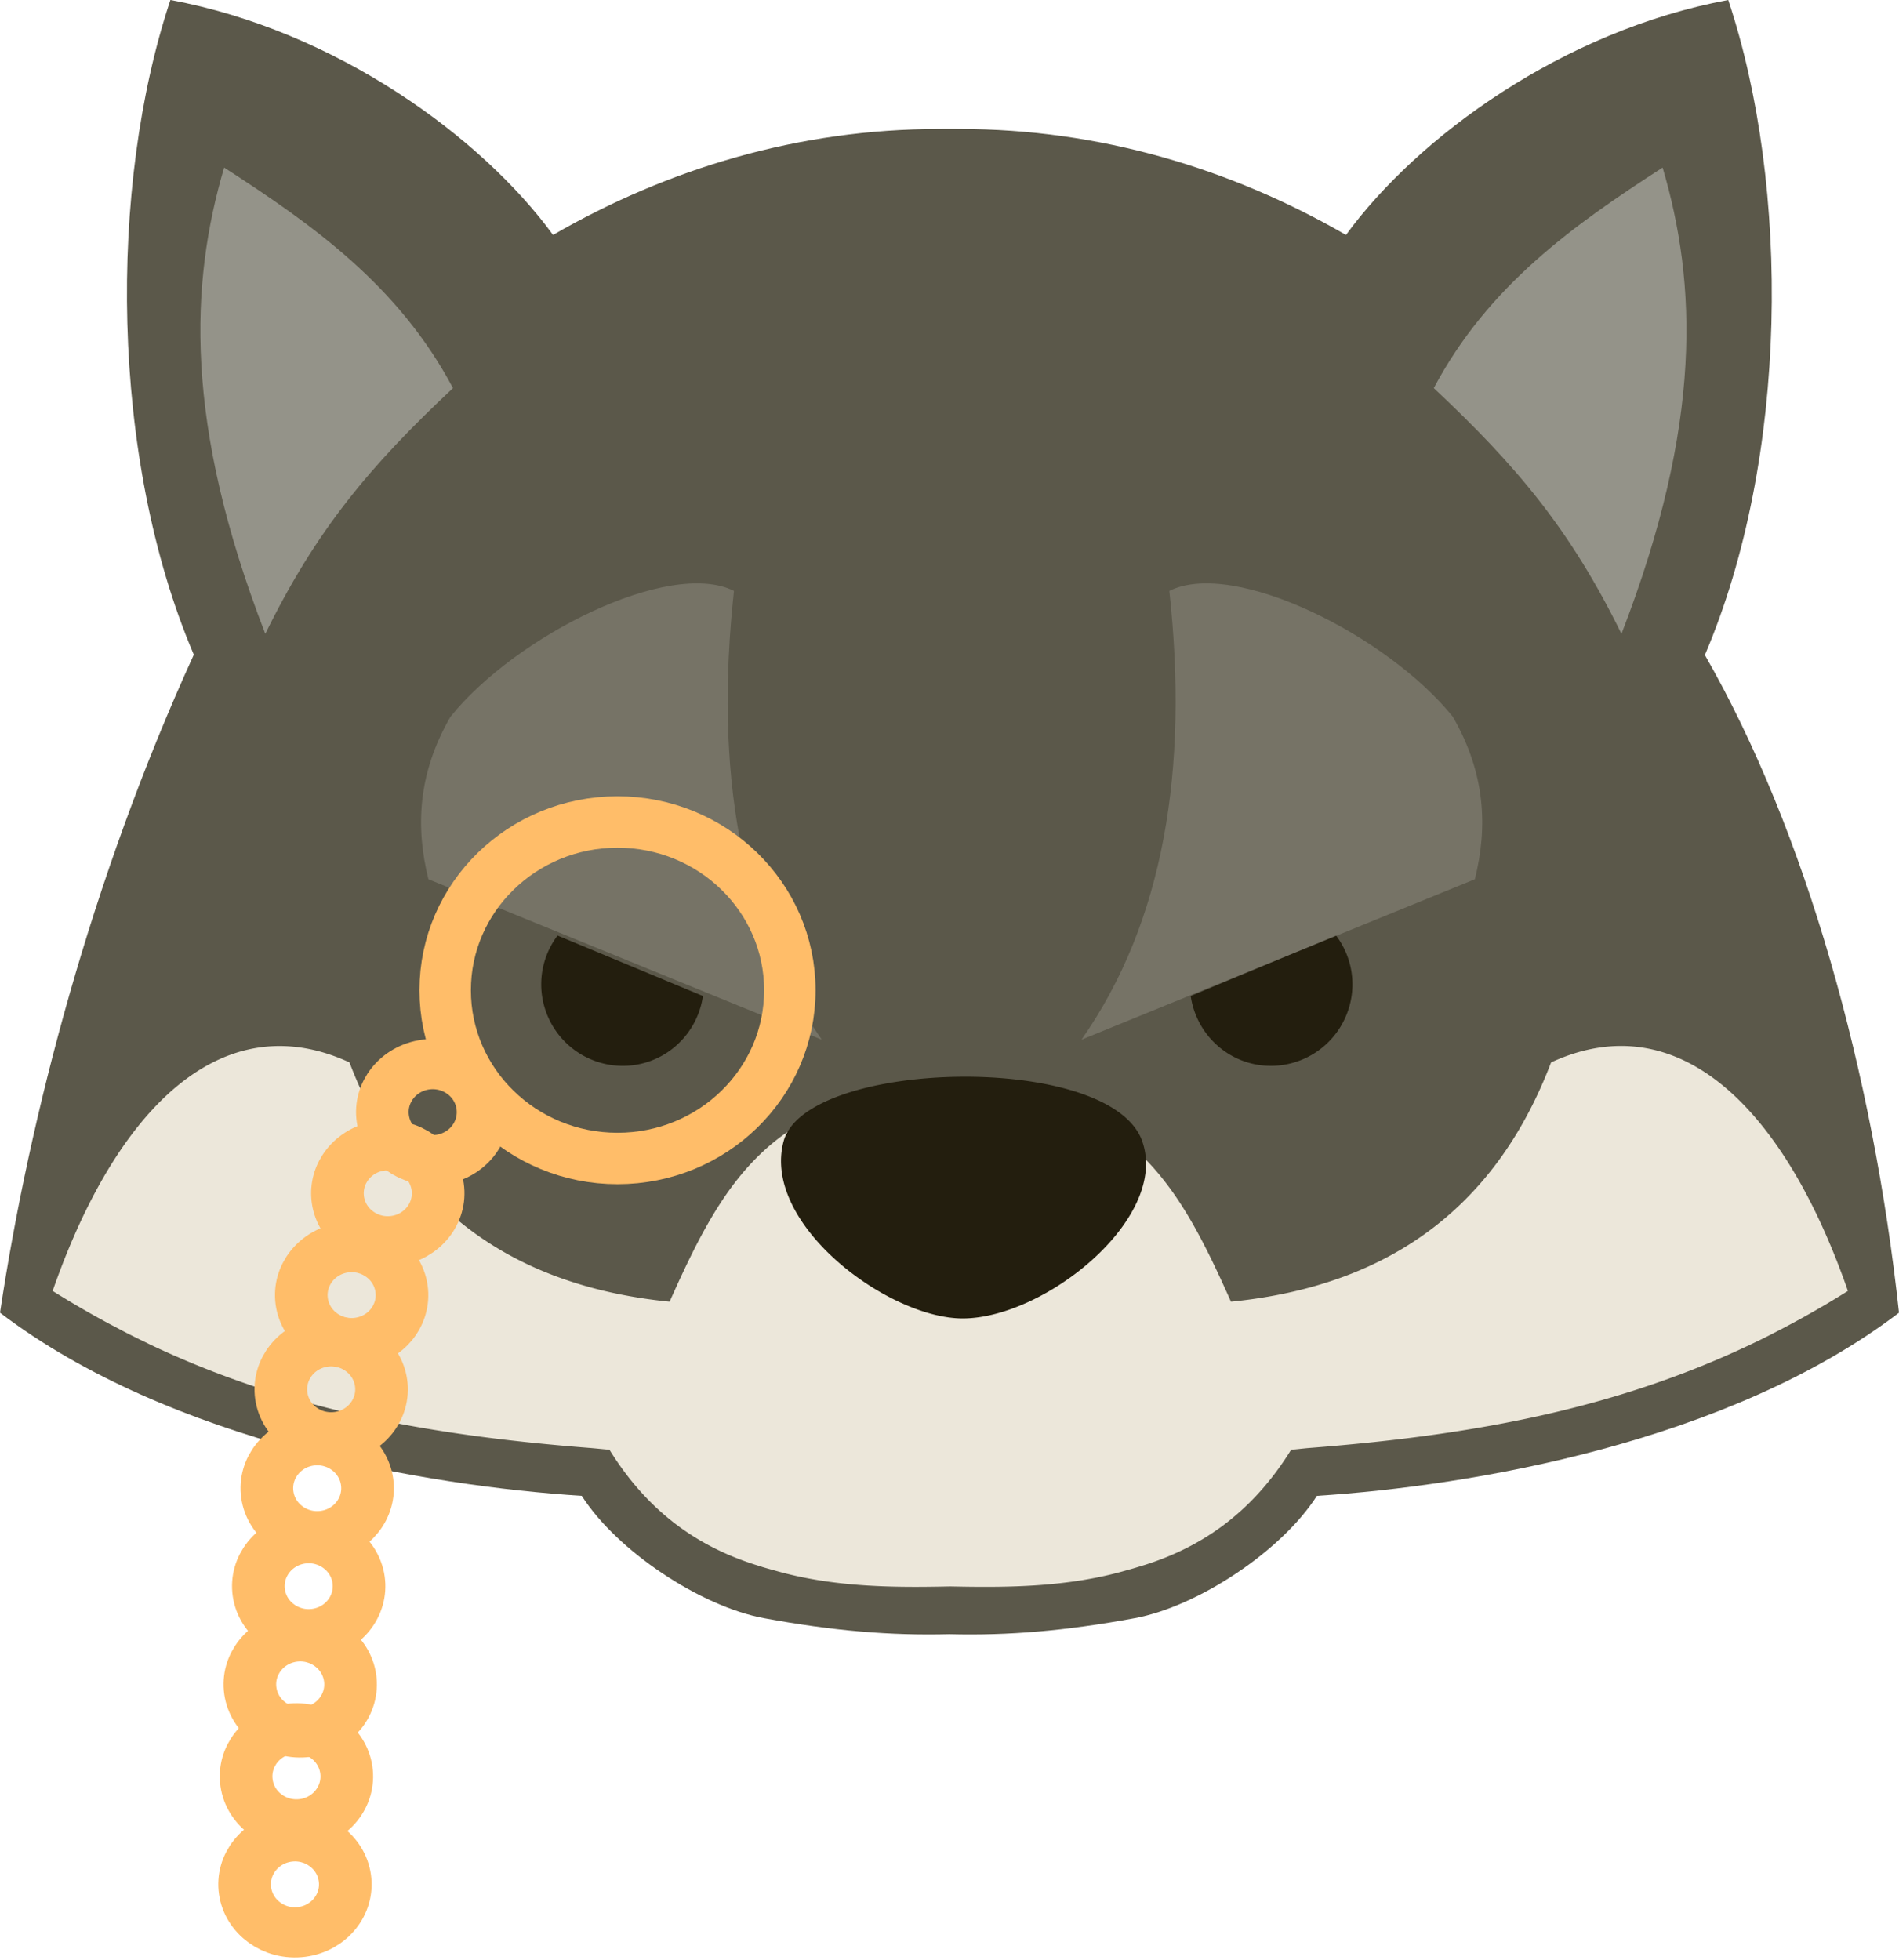
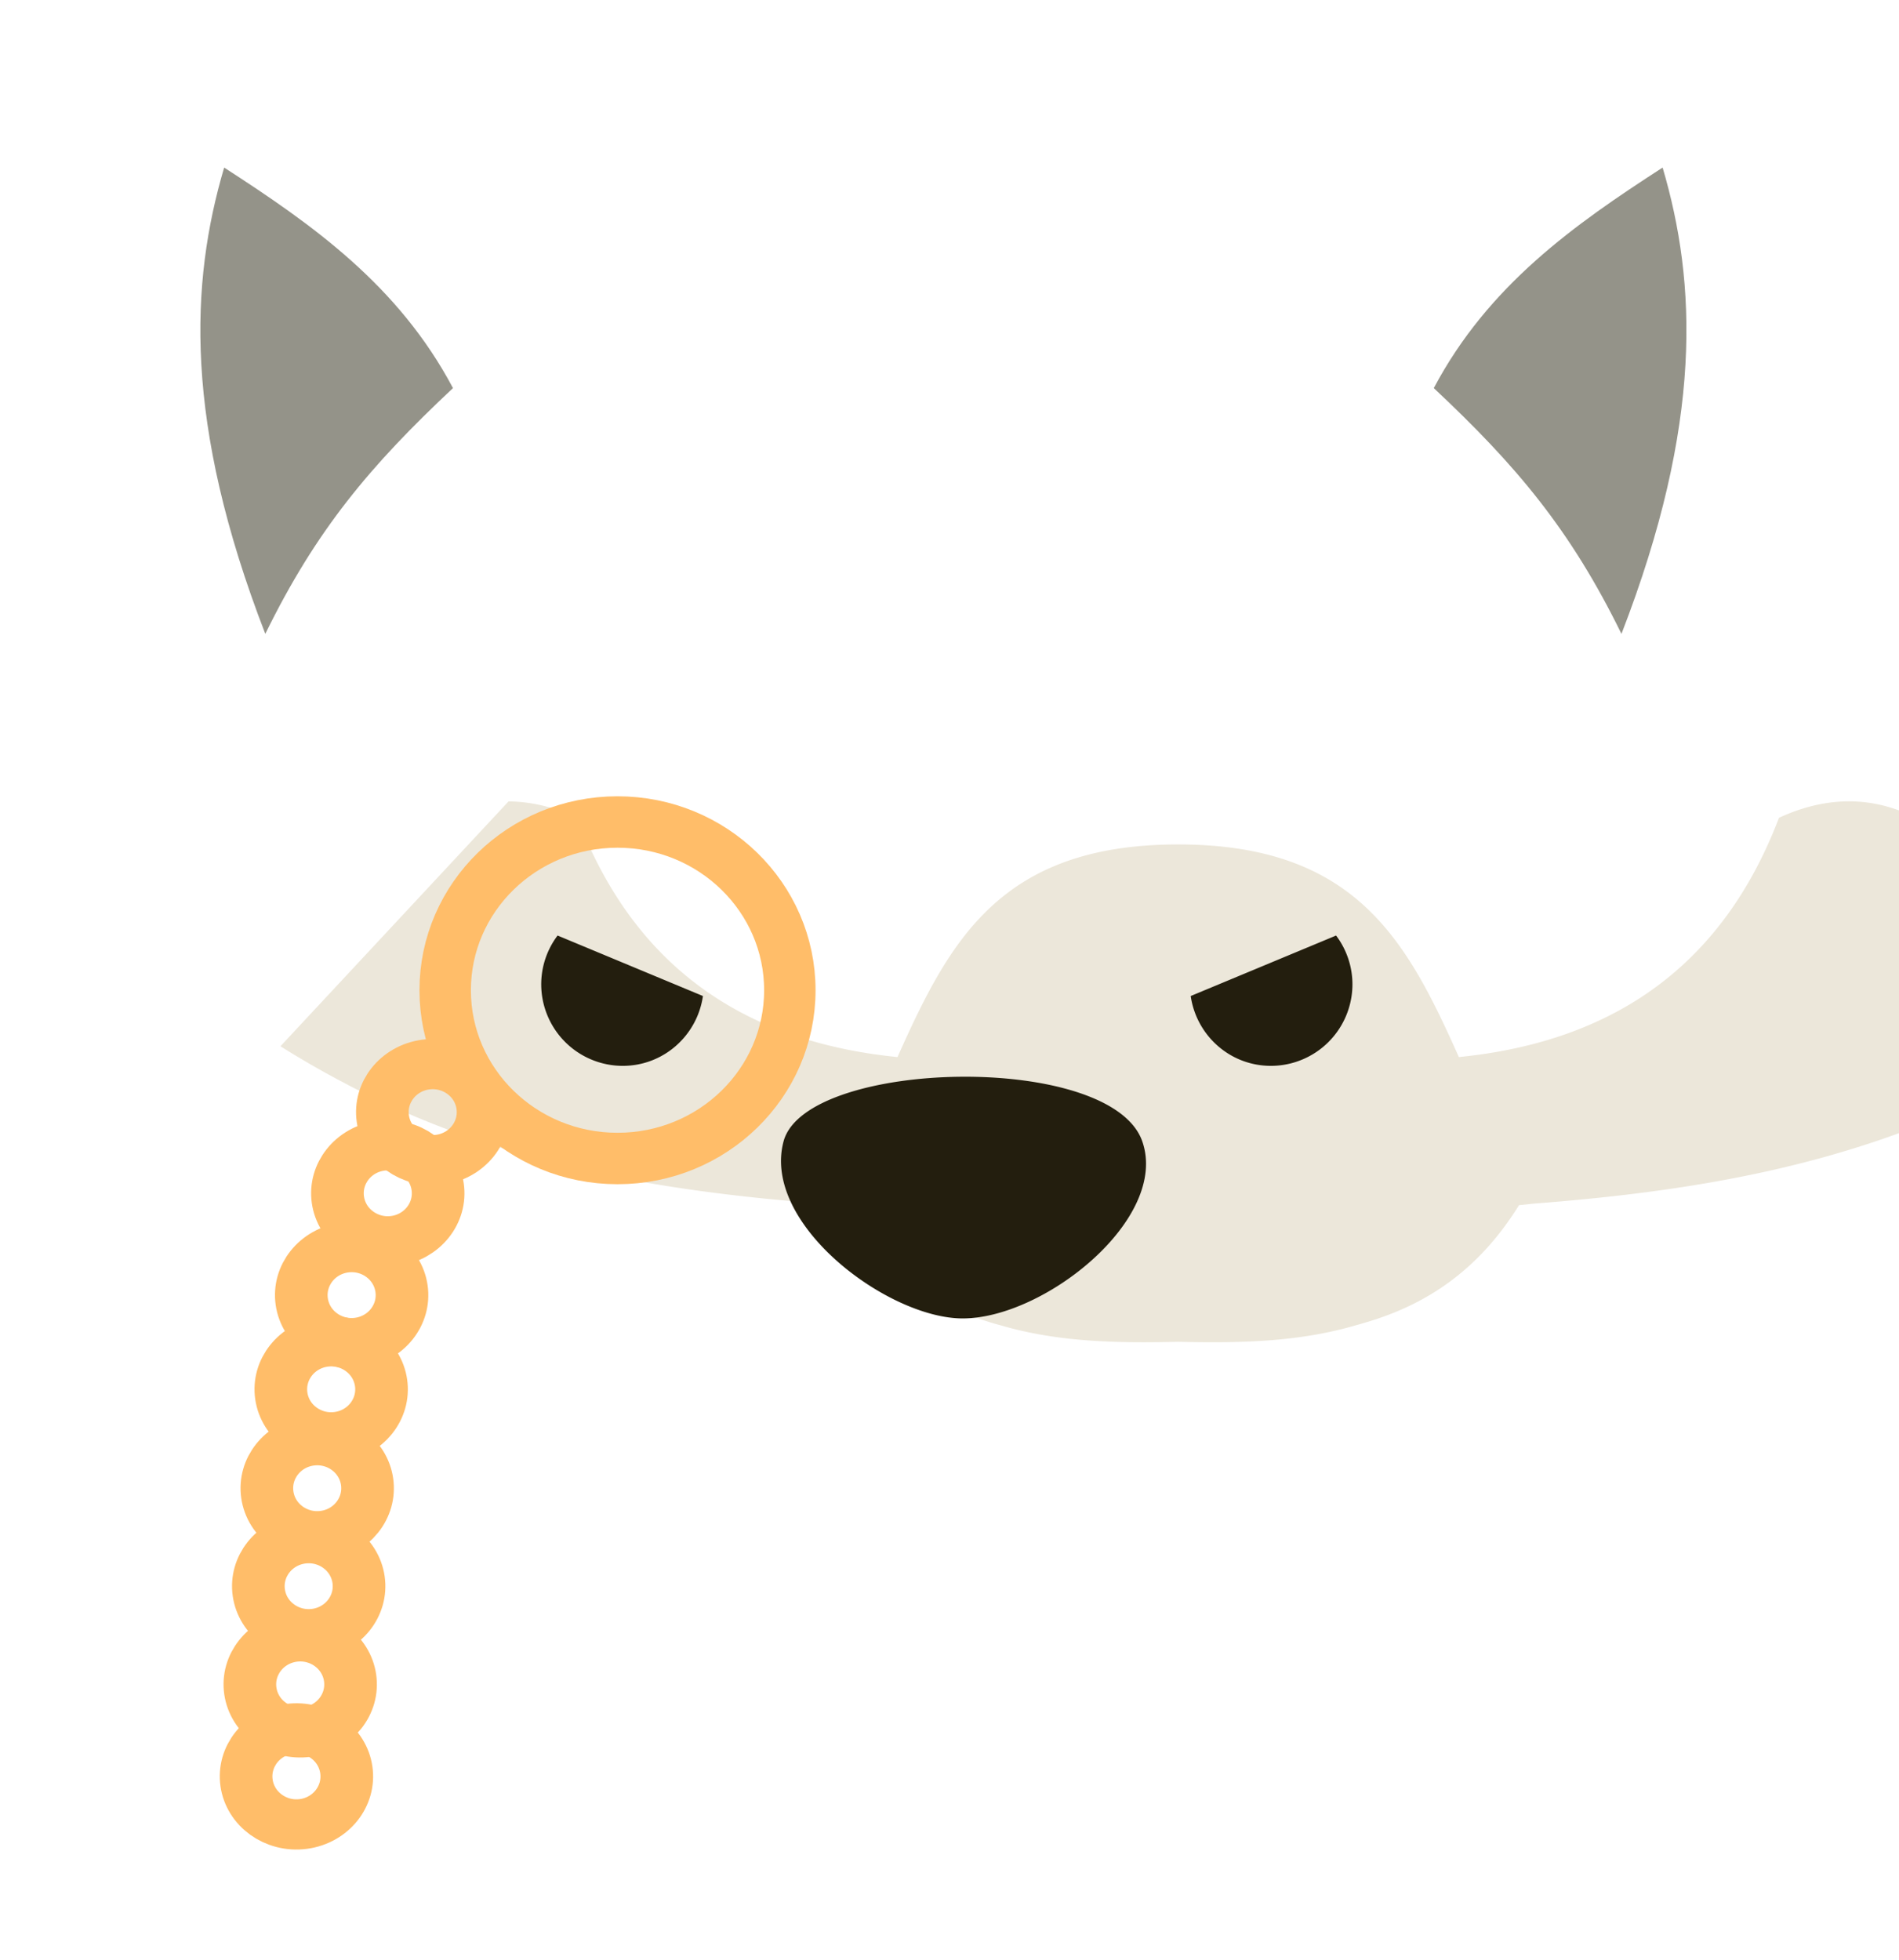
<svg xmlns="http://www.w3.org/2000/svg" width="137.824" height="142.241">
  <g style="stroke:none">
-     <path style="fill:#5b584a;stroke:none;stroke-width:6.885;stroke-miterlimit:4;stroke-dasharray:none" d="M1030.8 896.22c-4.503 13.496-4.4 33.209 1.698 47.51-7.42 16.243-11.915 33.445-14.066 47.752 12.387 9.423 31.012 12.574 42.223 13.29 2.567 4.015 8.646 8.032 13.217 8.876 4.996.923 9.188 1.273 13.46 1.164 4.271.11 8.463-.24 13.46-1.164 4.57-.844 10.65-4.861 13.217-8.876 11.21-.716 29.859-3.866 42.247-13.29-1.874-17.32-6.728-34.909-14.09-47.728 6.11-14.303 6.203-34.029 1.697-47.534-11.987 2.221-22.546 9.93-27.744 17.049-8.332-4.815-17.883-7.688-28.035-7.688-.504-.014-.996 0-1.503 0-10.151 0-19.68 2.874-28.011 7.688-5.197-7.12-15.778-14.827-27.768-17.049z" transform="translate(-1018.432 -896.22)" />
-     <path d="M1038.8 972.13c-6.957-.052-12.747 6.872-16.54 17.752v.024a69.159 69.159 0 0 0 4.001 2.328c.153.082.308.162.461.243.325.171.645.344.97.509.443.222.886.443 1.334.655.114.054.226.116.34.17 9.96 4.718 20.297 6.584 31.988 7.493.434.038.87.086 1.31.122 2.97 4.796 6.79 7.21 10.961 8.463.05.017.097.032.146.05.257.074.516.15.776.218 4.282 1.255 8.723 1.28 12.854 1.188 4.13.091 8.572.066 12.854-1.188.309-.08.616-.176.922-.267 4.172-1.254 7.991-3.668 10.962-8.464.41-.033.806-.085 1.212-.121 11.731-.907 22.097-2.762 32.085-7.494.185-.088.373-.177.558-.267.613-.292 1.217-.61 1.819-.922l.412-.218c.106-.056.21-.113.315-.17a69.04 69.04 0 0 0 4.001-2.328v-.024c-4.668-13.393-12.357-20.802-21.535-16.564-3.834 10.062-11.272 16.17-23.233 17.364-3.754-8.39-7.437-15.43-20.372-15.43-12.935 0-16.618 7.04-20.372 15.43-11.961-1.194-19.4-7.302-23.233-17.364-1.722-.795-3.39-1.176-4.996-1.188z" style="fill:#ece7da;stroke:none" transform="translate(-1018.432 -896.22)" />
+     <path d="M1038.8 972.13v.024a69.159 69.159 0 0 0 4.001 2.328c.153.082.308.162.461.243.325.171.645.344.97.509.443.222.886.443 1.334.655.114.054.226.116.34.17 9.96 4.718 20.297 6.584 31.988 7.493.434.038.87.086 1.31.122 2.97 4.796 6.79 7.21 10.961 8.463.05.017.097.032.146.05.257.074.516.15.776.218 4.282 1.255 8.723 1.28 12.854 1.188 4.13.091 8.572.066 12.854-1.188.309-.08.616-.176.922-.267 4.172-1.254 7.991-3.668 10.962-8.464.41-.033.806-.085 1.212-.121 11.731-.907 22.097-2.762 32.085-7.494.185-.088.373-.177.558-.267.613-.292 1.217-.61 1.819-.922l.412-.218c.106-.056.21-.113.315-.17a69.04 69.04 0 0 0 4.001-2.328v-.024c-4.668-13.393-12.357-20.802-21.535-16.564-3.834 10.062-11.272 16.17-23.233 17.364-3.754-8.39-7.437-15.43-20.372-15.43-12.935 0-16.618 7.04-20.372 15.43-11.961-1.194-19.4-7.302-23.233-17.364-1.722-.795-3.39-1.176-4.996-1.188z" style="fill:#ece7da;stroke:none" transform="translate(-1018.432 -896.22)" />
    <path style="fill:#231e0e;stroke:none" d="M1058.9 964.11a5.882 5.882 0 0 0-1.188 3.54 5.923 5.923 0 0 0 5.917 5.918c2.974 0 5.408-2.209 5.82-5.068l-10.55-4.39zm56.5 0a5.883 5.883 0 0 1 1.188 3.54 5.923 5.923 0 0 1-5.917 5.918c-2.974 0-5.407-2.209-5.82-5.068l10.55-4.39zm-40.1 14.94c1.596-5.968 23.758-6.54 26.036 0 1.951 5.602-7.072 12.83-13.018 12.847-5.418.015-14.622-6.846-13.018-12.847z" transform="translate(-1018.432 -896.22)" />
    <path style="fill:#949389;stroke:none" d="M1034.7 908.38c6.412 4.145 12.647 8.538 16.608 16.004-6.001 5.625-9.926 10.289-13.621 17.835-5.935-15.33-5.449-25.48-2.987-33.839zm104.4 0c-6.411 4.145-12.647 8.538-16.608 16.004 6.001 5.625 9.926 10.289 13.621 17.835 5.935-15.33 5.45-25.48 2.987-33.839z" transform="translate(-1018.432 -896.22)" />
-     <path style="opacity:.465;fill:#949389;stroke:none" d="M1103.3 939.1c4.702-2.341 15.865 3.273 20.577 9.138 2.38 4.135 2.533 8.022 1.596 11.788l-28.548 11.641c5.976-8.544 7.786-19.589 6.375-32.567zm-31.6 0c-4.702-2.341-15.865 3.273-20.578 9.138-2.38 4.135-2.533 8.022-1.596 11.788l28.548 11.641c-5.976-8.544-7.786-19.589-6.374-32.567z" transform="translate(-1018.432 -896.22)" />
  </g>
  <g style="fill:none;stroke:#000;stroke-width:3.5;stroke-miterlimit:4;stroke-dasharray:none;stroke-opacity:1">
    <g transform="translate(133.01 -91.36) scale(.334)" style="fill:none;stroke:#000;stroke-width:11.175;stroke-miterlimit:4;stroke-dasharray:none;stroke-opacity:1">
      <ellipse style="fill:none;stroke:#ffbd69;stroke-width:11.175;stroke-miterlimit:4;stroke-dasharray:none;stroke-opacity:1" rx="37.447" ry="36.555" cy="488.685" cx="-264.051" />
      <g style="fill:none;stroke:#ffbd69;stroke-width:2.376;stroke-linejoin:round;stroke-miterlimit:4;stroke-dasharray:none;stroke-opacity:1" transform="matrix(4.771 -.624 .654 4.55 -7674.66 -824.062)">
        <circle cy="141.95" cx="1023" r="3.283" transform="translate(768.82 398.63) scale(.692)" style="fill:none;stroke:#ffbd69;stroke-width:3.432;stroke-miterlimit:4;stroke-dasharray:none;stroke-opacity:1" />
        <circle cy="141.95" cx="1023" r="3.283" transform="translate(766.29 402.16) scale(.692)" style="fill:none;stroke:#ffbd69;stroke-width:3.432;stroke-miterlimit:4;stroke-dasharray:none;stroke-opacity:1" />
        <circle cy="141.95" cx="1023" r="3.283" transform="translate(764.02 406.71) scale(.692)" style="fill:none;stroke:#ffbd69;stroke-width:3.432;stroke-miterlimit:4;stroke-dasharray:none;stroke-opacity:1" />
        <circle cy="141.95" cx="1023" r="3.283" transform="translate(762.5 411) scale(.692)" style="fill:none;stroke:#ffbd69;stroke-width:3.432;stroke-miterlimit:4;stroke-dasharray:none;stroke-opacity:1" />
        <circle cy="141.95" cx="1023" r="3.283" transform="translate(761.24 415.55) scale(.692)" style="fill:none;stroke:#ffbd69;stroke-width:3.432;stroke-miterlimit:4;stroke-dasharray:none;stroke-opacity:1" />
        <circle cy="141.95" cx="1023" r="3.283" transform="translate(760.23 420.09) scale(.692)" style="fill:none;stroke:#ffbd69;stroke-width:3.432;stroke-miterlimit:4;stroke-dasharray:none;stroke-opacity:1" />
        <circle cy="141.95" cx="1023" r="3.283" transform="translate(759.22 424.64) scale(.692)" style="fill:none;stroke:#ffbd69;stroke-width:3.432;stroke-miterlimit:4;stroke-dasharray:none;stroke-opacity:1" />
        <circle cy="141.95" cx="1023" r="3.283" transform="translate(758.46 428.93) scale(.692)" style="fill:none;stroke:#ffbd69;stroke-width:3.432;stroke-miterlimit:4;stroke-dasharray:none;stroke-opacity:1" />
-         <circle cy="141.95" cx="1023" r="3.283" transform="translate(757.7 433.98) scale(.692)" style="fill:none;stroke:#ffbd69;stroke-width:3.432;stroke-miterlimit:4;stroke-dasharray:none;stroke-opacity:1" />
      </g>
    </g>
  </g>
</svg>